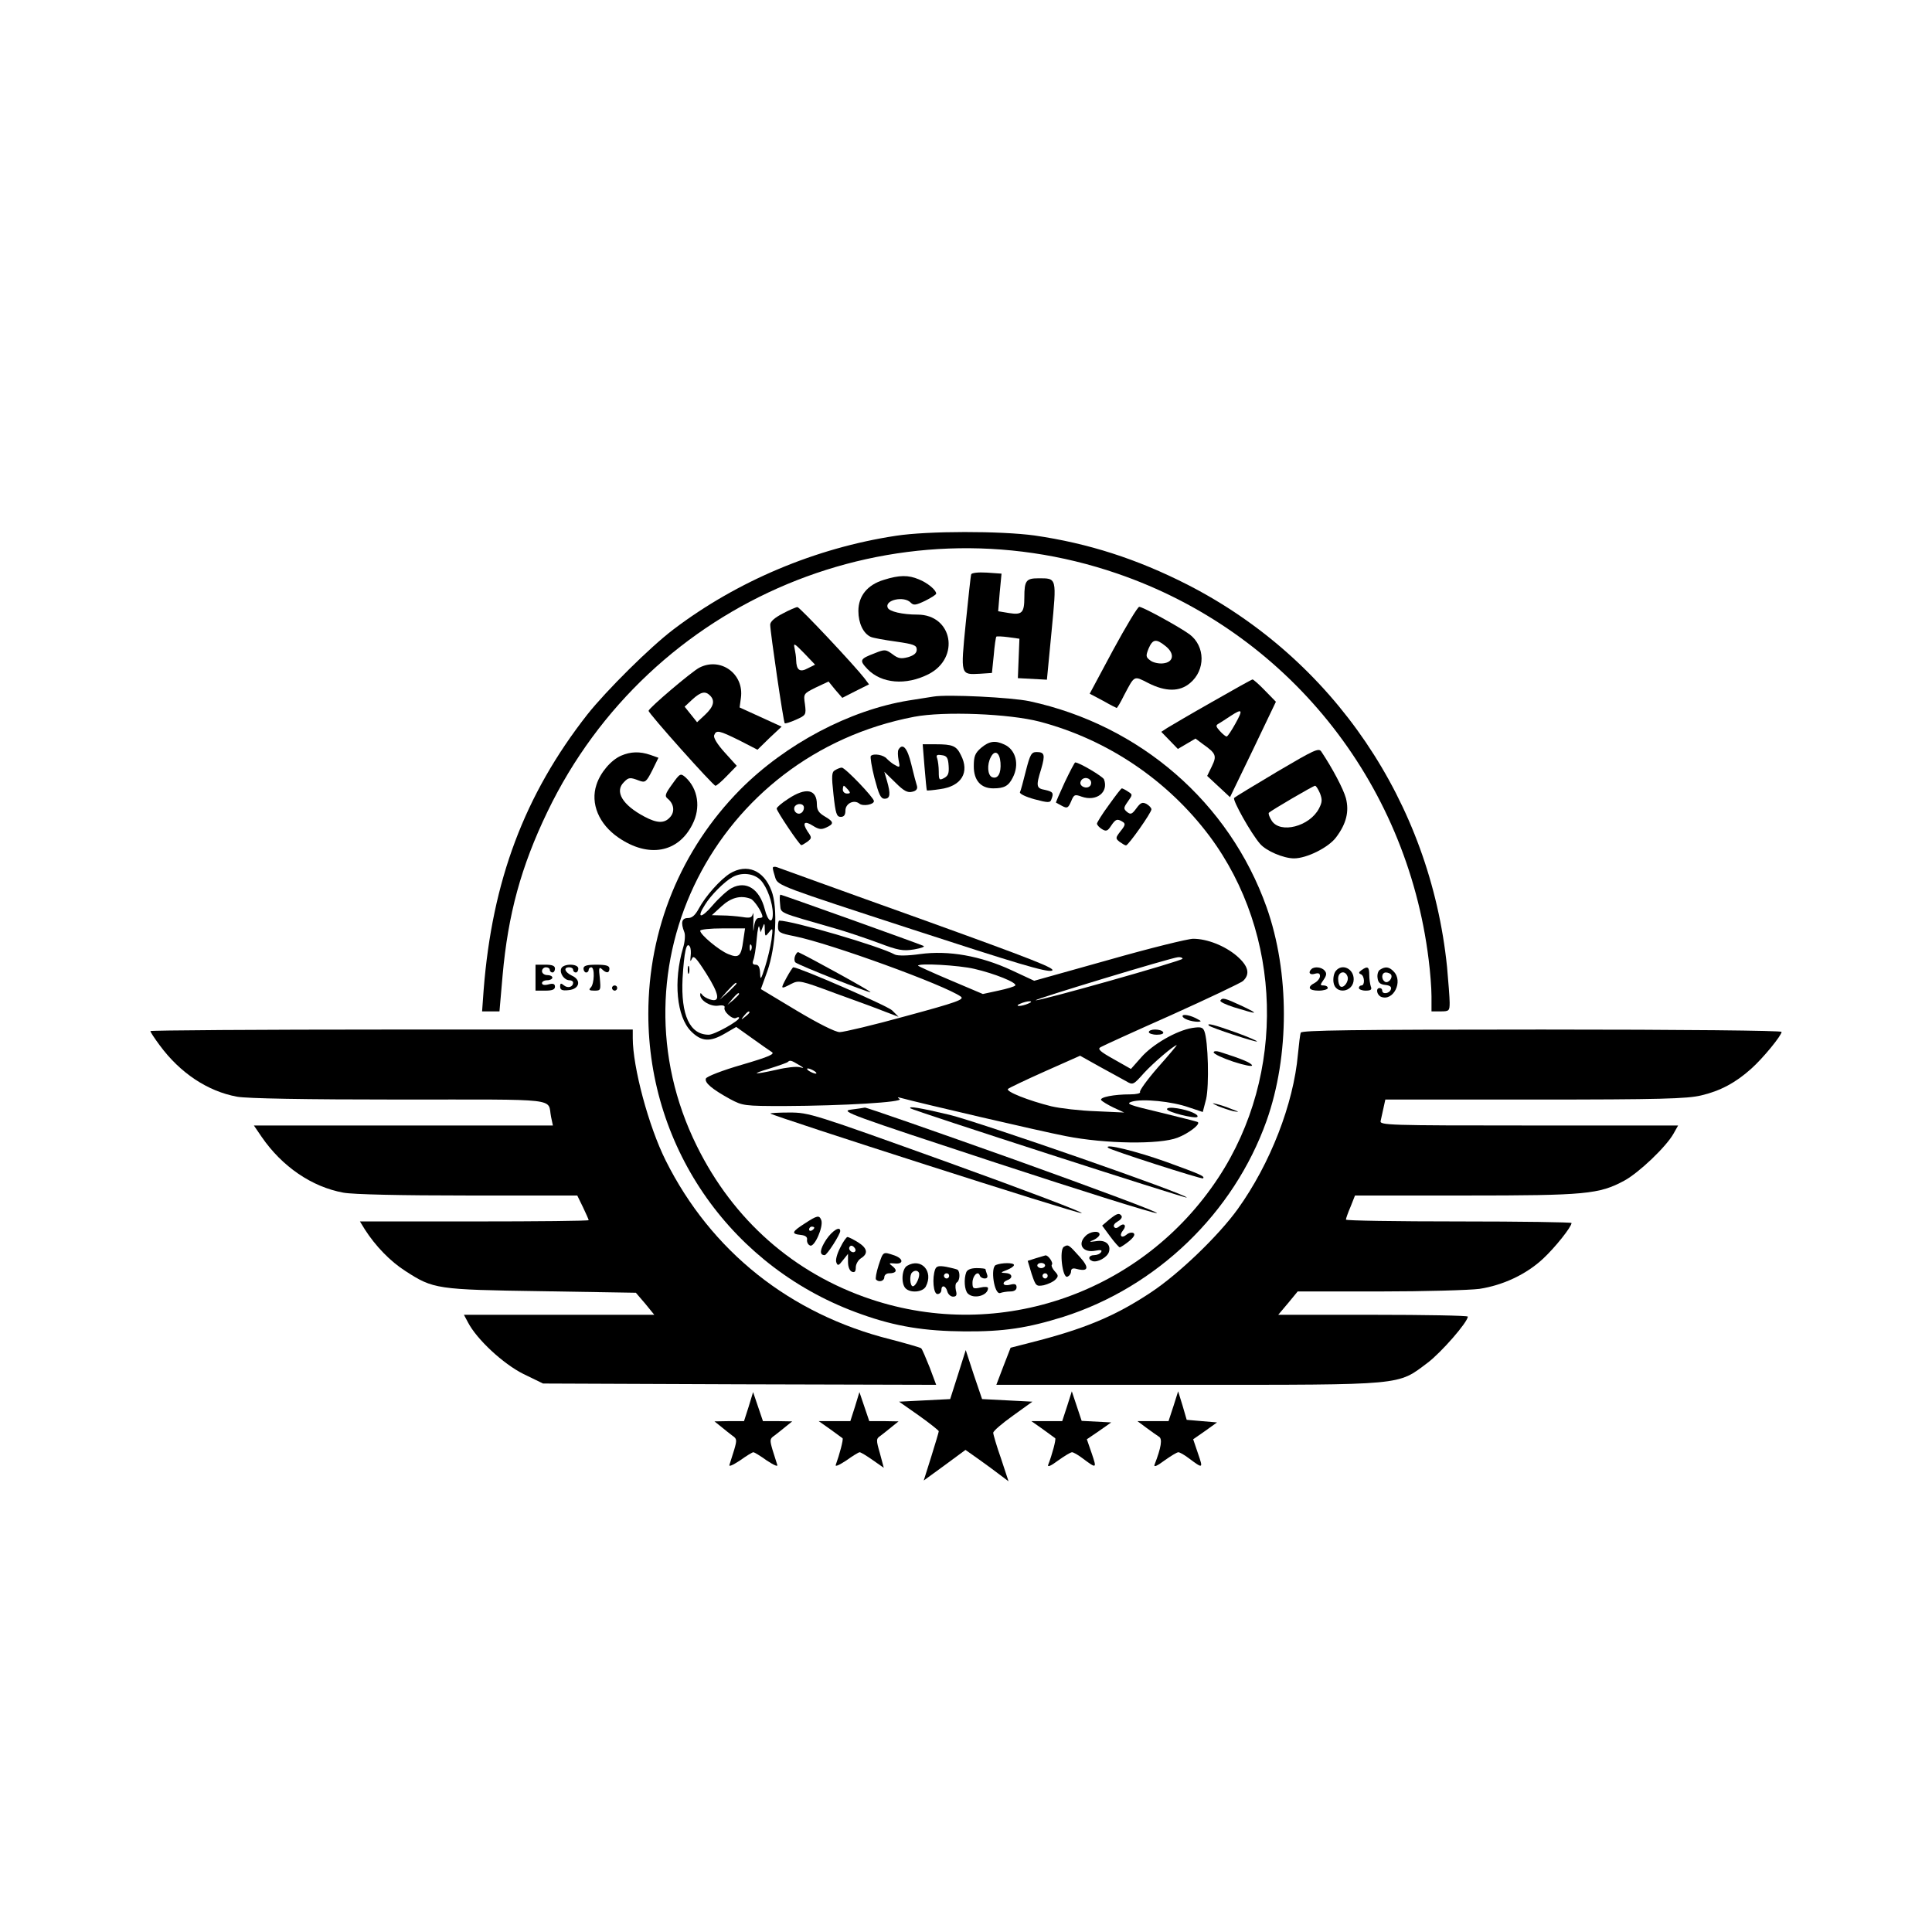
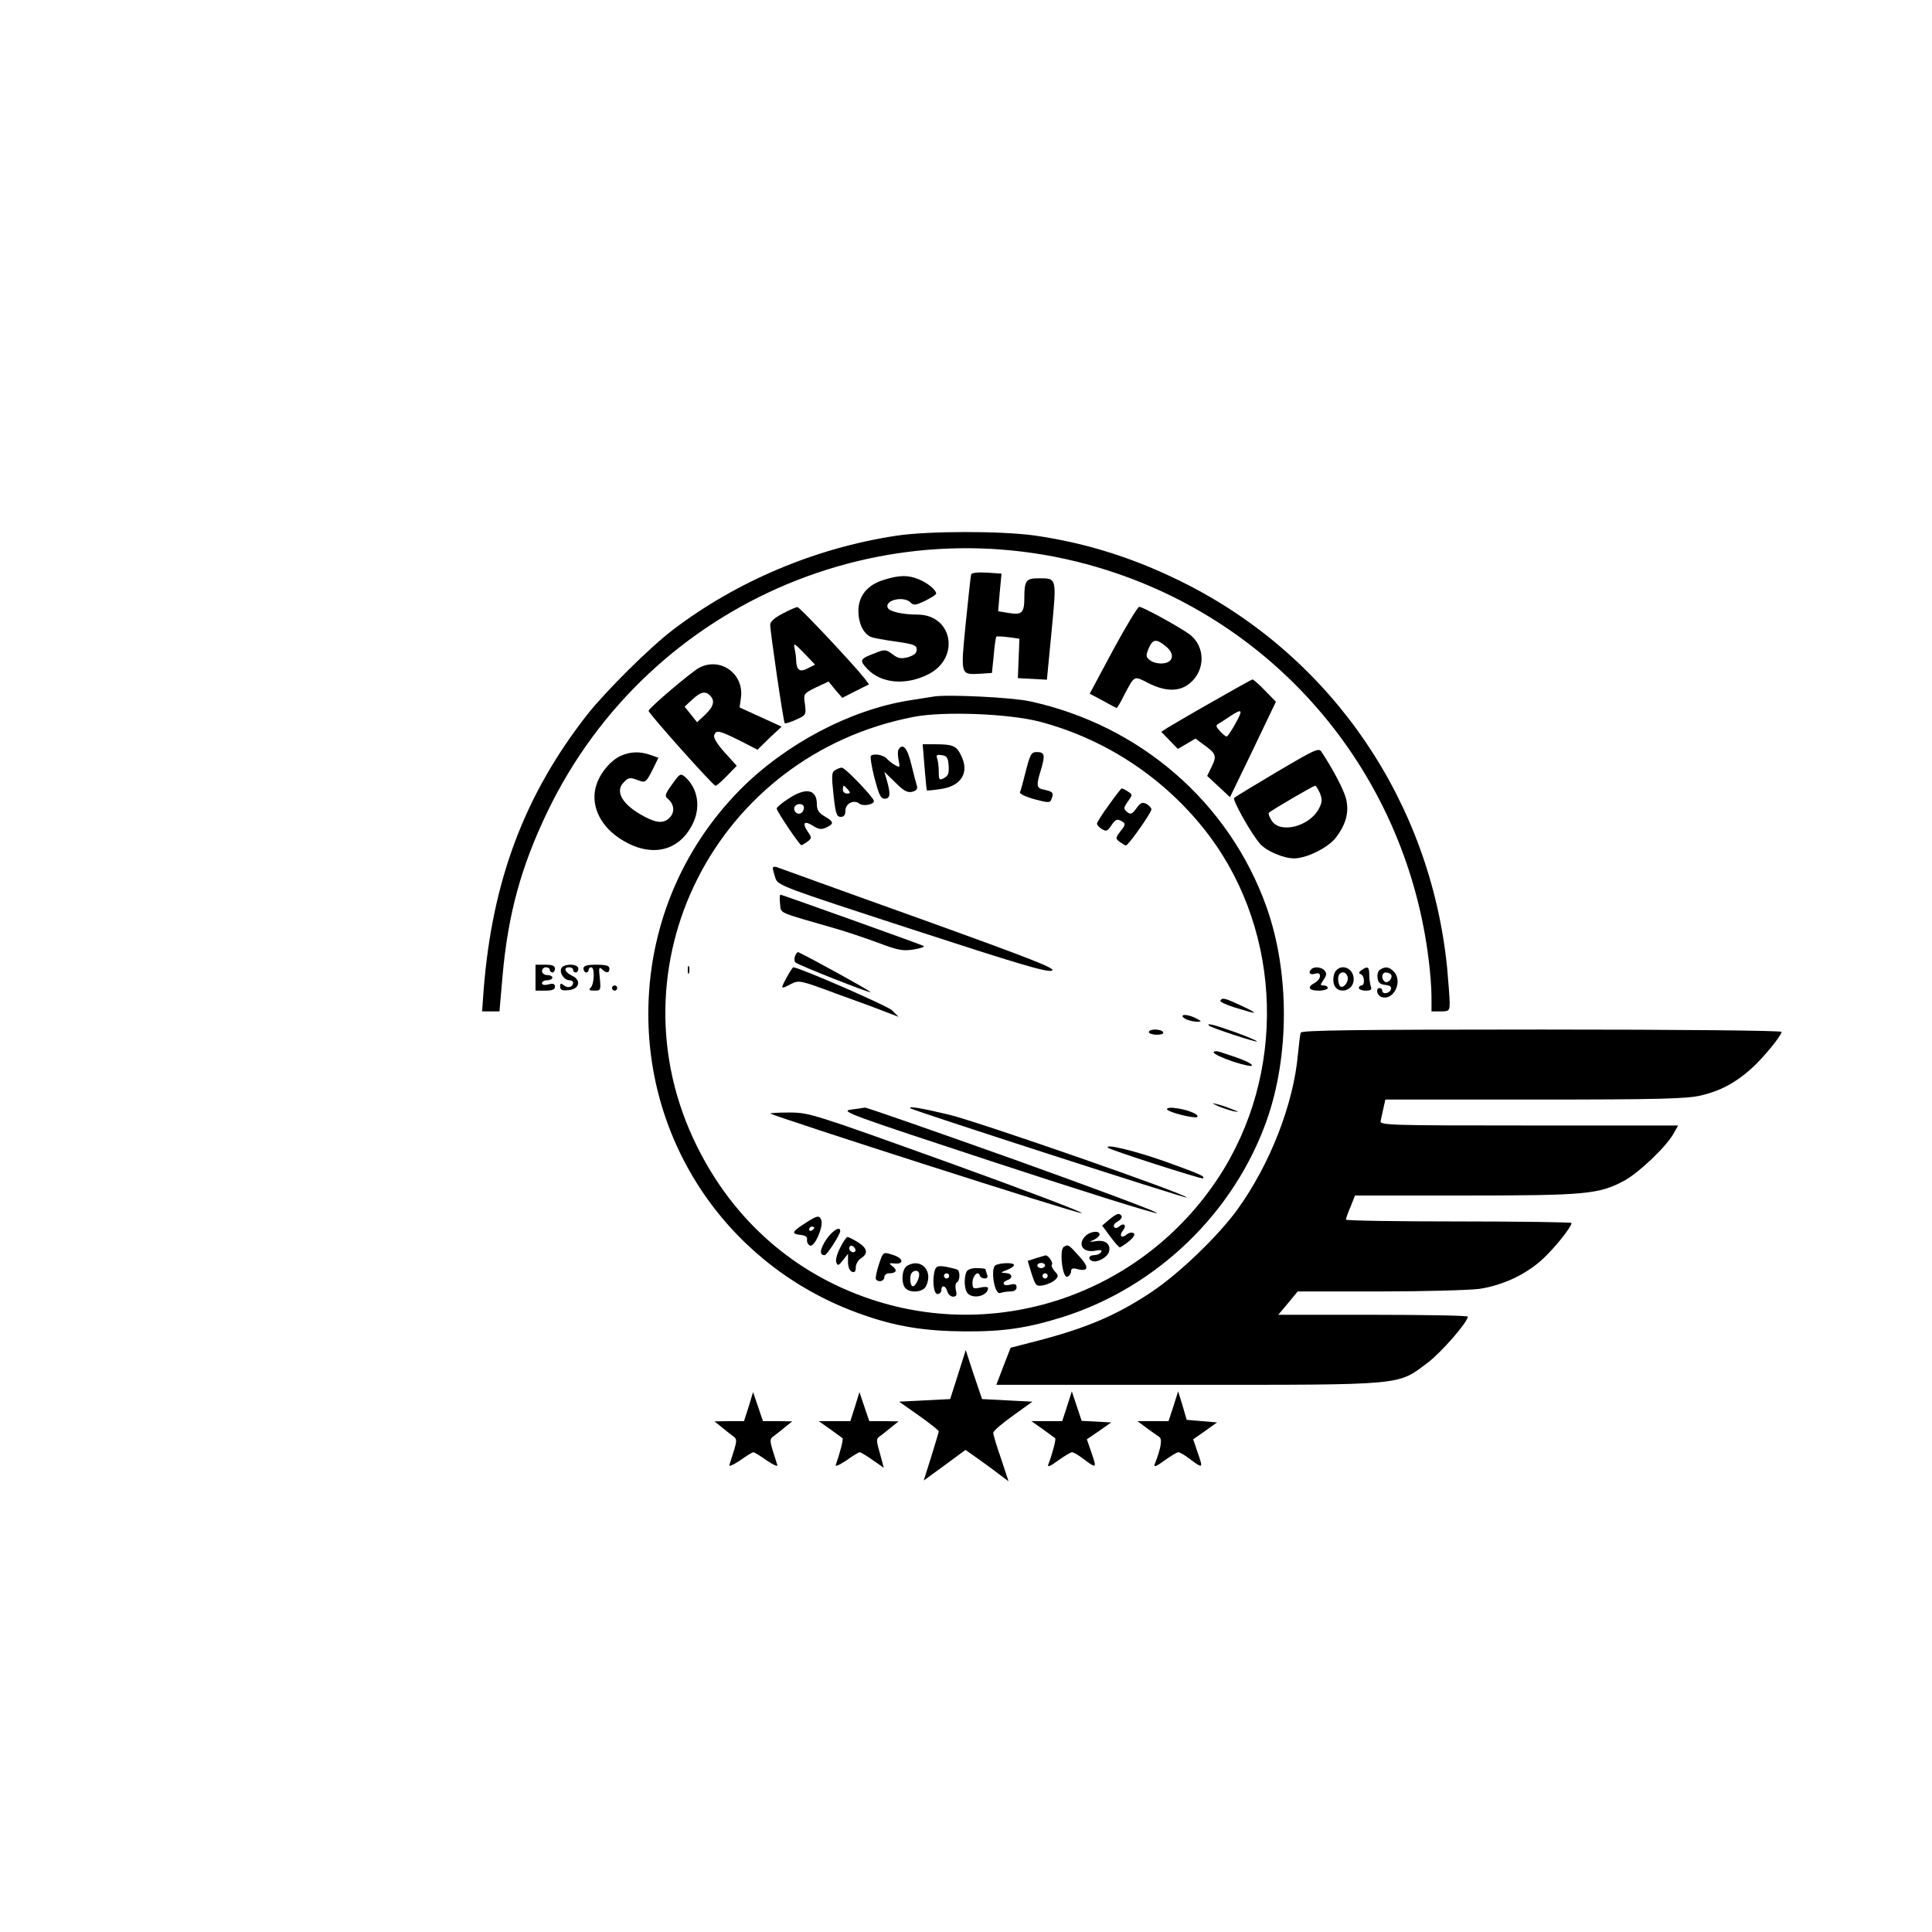
<svg xmlns="http://www.w3.org/2000/svg" version="1.0" width="745pt" height="745pt" viewBox="0 0 745 745" preserveAspectRatio="xMidYMid meet">
  <g transform="translate(0,745) scale(0.1,-0.1)" fill="#000000" stroke="none">
    <path d="M3455 5384 c-310 -47 -613 -175 -858 -361 -90 -68 -259 -236 -332 -328 -243 -310 -367 -642 -400 -1062 l-6 -83 33 0 34 0 12 138 c21 236 71 420 173 632 395 820 1338 1214 2198 918 652 -224 1115 -798 1200 -1488 6 -46 11 -110 11 -142 l0 -58 35 0 c33 0 35 2 35 34 0 19 -5 80 -10 137 -65 635 -438 1186 -1000 1474 -196 100 -384 160 -590 190 -131 18 -412 18 -535 -1z" />
    <path d="M3745 5235 c-2 -5 -11 -90 -21 -188 -20 -203 -21 -199 56 -195 l45 3 7 68 c3 38 8 70 10 72 2 2 23 1 46 -2 l43 -6 -3 -76 -3 -76 56 -3 56 -3 18 187 c20 209 21 204 -51 204 -47 0 -54 -9 -54 -73 0 -60 -9 -69 -59 -61 l-42 7 6 72 7 73 -57 4 c-33 2 -59 -1 -60 -7z" />
    <path d="M3408 5214 c-63 -19 -98 -62 -98 -120 0 -47 19 -87 48 -100 9 -4 53 -12 97 -18 69 -10 80 -14 80 -31 0 -13 -10 -22 -33 -29 -27 -7 -38 -6 -60 11 -26 19 -30 20 -69 4 -58 -22 -60 -27 -28 -61 54 -56 148 -64 235 -20 124 63 93 230 -42 230 -58 0 -110 12 -115 27 -12 30 64 46 89 19 11 -11 19 -10 55 7 24 12 43 24 43 28 0 14 -34 42 -67 55 -40 17 -75 17 -135 -2z" />
    <path d="M3018 5084 c-31 -16 -48 -31 -48 -43 0 -27 51 -375 56 -380 2 -2 22 4 44 14 38 17 39 19 34 59 -6 41 -6 41 42 65 l49 23 26 -32 27 -31 51 26 52 26 -18 24 c-38 49 -248 273 -258 274 -5 0 -31 -11 -57 -25z m97 -211 c-31 -17 -44 -7 -45 32 0 11 -3 31 -6 45 -5 22 -1 20 37 -19 l42 -44 -28 -14z" />
    <path d="M4292 4943 l-90 -168 51 -27 c28 -16 52 -28 53 -28 2 0 15 21 28 48 42 79 37 77 94 48 67 -34 121 -34 161 0 60 50 59 142 -2 188 -40 29 -180 106 -194 106 -6 0 -51 -75 -101 -167z m202 16 c37 -29 32 -63 -9 -67 -16 -2 -39 3 -49 11 -18 13 -18 18 -7 46 16 37 29 39 65 10z" />
    <path d="M2696 4875 c-30 -16 -194 -155 -195 -166 -1 -9 249 -289 258 -289 4 0 24 17 44 38 l38 39 -47 52 c-28 31 -44 57 -40 66 8 21 18 19 97 -20 l70 -36 46 45 47 44 -81 37 -81 37 5 37 c13 93 -79 159 -161 116z m42 -107 c20 -20 14 -43 -19 -74 l-31 -29 -24 30 -24 30 30 28 c33 30 50 33 68 15z" />
    <path d="M4675 4744 c-83 -47 -161 -93 -174 -101 l-23 -15 32 -33 32 -33 34 20 34 20 28 -21 c51 -36 55 -45 35 -86 l-18 -37 44 -41 44 -41 89 184 88 184 -42 43 c-23 24 -45 43 -48 43 -3 0 -73 -39 -155 -86z m89 -84 c-15 -27 -30 -50 -34 -50 -4 0 -15 9 -26 21 -16 18 -17 22 -4 29 8 5 29 18 45 29 46 30 49 25 19 -29z" />
    <path d="M3600 4764 c-14 -2 -56 -9 -95 -15 -229 -37 -476 -168 -651 -344 -228 -231 -354 -538 -354 -865 0 -523 327 -984 822 -1158 131 -47 244 -65 398 -66 152 -1 242 13 380 56 361 115 657 400 784 756 89 251 89 573 0 824 -144 404 -488 702 -914 794 -71 15 -317 27 -370 18z m410 -97 c261 -69 493 -226 654 -441 282 -378 296 -918 35 -1316 -292 -445 -842 -637 -1341 -470 -296 99 -530 305 -671 591 -342 691 71 1508 838 1655 115 22 367 12 485 -19z" />
-     <path d="M3783 4566 c-23 -20 -28 -32 -28 -71 0 -54 27 -85 75 -85 42 0 59 9 75 41 27 51 12 108 -32 128 -36 17 -59 13 -90 -13z m75 -57 c3 -41 -10 -64 -32 -56 -18 7 -21 49 -5 78 15 29 34 18 37 -22z" />
    <path d="M3565 4493 c4 -49 8 -89 9 -91 2 -1 25 1 51 5 83 11 115 65 80 132 -17 35 -32 41 -97 41 l-50 0 7 -87z m93 5 c2 -29 -1 -39 -17 -48 -19 -10 -21 -8 -21 24 0 19 -3 42 -6 51 -5 13 -2 16 17 13 20 -2 25 -10 27 -40z" />
    <path d="M3465 4560 c-4 -6 -3 -24 0 -41 6 -28 5 -30 -12 -20 -11 5 -25 17 -33 25 -12 15 -51 22 -62 11 -3 -3 3 -42 14 -85 17 -64 24 -80 39 -80 22 0 24 18 9 70 l-10 34 43 -42 c32 -32 47 -40 65 -35 15 3 21 11 18 22 -3 9 -13 46 -22 84 -15 63 -33 83 -49 57z" />
    <path d="M3956 4478 c-10 -40 -20 -78 -23 -83 -2 -6 23 -18 56 -27 52 -14 61 -14 65 -1 10 25 7 30 -24 37 -34 6 -36 14 -15 81 16 55 13 65 -18 65 -20 0 -25 -10 -41 -72z" />
-     <path d="M4106 4434 c-20 -43 -35 -78 -34 -79 2 -1 13 -7 24 -13 19 -10 23 -8 34 17 11 27 14 29 41 19 57 -20 105 17 86 67 -5 11 -95 65 -111 65 -2 0 -20 -34 -40 -76z m100 5 c3 -6 2 -15 -3 -20 -14 -14 -43 0 -36 17 6 17 29 19 39 3z" />
    <path d="M3220 4480 c-13 -7 -14 -21 -6 -94 8 -73 12 -86 28 -86 12 0 18 7 18 24 0 28 33 44 54 27 13 -11 56 -4 56 10 0 13 -111 129 -124 129 -6 0 -18 -5 -26 -10z m50 -75 c10 -12 10 -15 -4 -15 -9 0 -16 7 -16 15 0 8 2 15 4 15 2 0 9 -7 16 -15z" />
    <path d="M4276 4346 c-26 -35 -46 -68 -46 -72 0 -5 9 -15 19 -21 16 -10 22 -8 35 12 18 27 24 29 45 16 12 -7 10 -14 -8 -36 -20 -26 -20 -28 -4 -41 10 -7 21 -14 25 -14 9 0 98 126 98 139 0 6 -9 15 -19 21 -16 8 -23 5 -39 -17 -17 -23 -22 -25 -36 -14 -14 12 -14 16 3 40 19 27 19 27 0 39 -10 7 -21 12 -23 12 -3 0 -25 -29 -50 -64z" />
    <path d="M3040 4370 c-25 -16 -45 -33 -45 -38 0 -10 88 -141 95 -141 3 0 13 6 23 13 18 14 18 16 1 40 -22 34 -12 43 22 21 21 -13 31 -15 50 -6 31 14 30 22 -6 43 -22 13 -30 24 -30 46 0 59 -42 67 -110 22z m60 -34 c0 -20 -19 -31 -32 -18 -6 6 -7 15 -4 21 10 16 36 13 36 -3z" />
    <path d="M2980 4103 c0 -6 5 -23 10 -39 10 -29 25 -34 525 -197 405 -132 521 -167 541 -160 20 7 -69 42 -510 201 -294 105 -541 195 -550 198 -9 3 -16 2 -16 -3z" />
-     <path d="M2815 4082 c-38 -24 -94 -87 -120 -135 -14 -26 -26 -37 -42 -37 -24 0 -29 -17 -14 -55 4 -10 2 -38 -5 -60 -38 -128 -25 -266 31 -322 40 -40 73 -42 131 -8 l43 25 59 -42 c33 -24 68 -48 77 -54 15 -8 -6 -18 -115 -50 -73 -21 -135 -45 -138 -53 -6 -16 24 -41 93 -79 49 -26 54 -27 210 -27 229 1 461 15 444 27 -10 7 -9 8 6 4 73 -20 541 -129 635 -147 152 -30 362 -33 431 -6 42 16 89 52 78 60 -2 2 -67 18 -144 37 -123 29 -136 34 -110 42 41 12 154 1 219 -22 l54 -18 13 50 c12 52 8 225 -7 262 -6 15 -14 17 -47 12 -60 -10 -153 -63 -197 -114 l-39 -44 -67 38 c-52 29 -63 39 -50 46 8 5 131 61 273 124 142 64 266 123 276 131 29 27 21 58 -24 97 -46 39 -114 66 -168 66 -20 0 -166 -36 -324 -81 l-289 -81 -88 41 c-119 55 -242 77 -352 62 -49 -7 -86 -7 -97 -2 -60 33 -396 131 -446 131 -3 0 -5 -11 -5 -24 0 -21 7 -25 63 -36 139 -28 581 -189 642 -233 15 -11 -15 -22 -211 -75 -126 -35 -241 -62 -256 -62 -17 0 -84 34 -166 83 l-138 83 25 69 c33 94 41 246 16 310 -30 80 -95 106 -160 67z m119 -27 c24 -26 46 -86 46 -129 0 -41 -19 -30 -31 18 -20 78 -71 111 -127 82 -17 -9 -50 -39 -74 -67 -45 -53 -64 -51 -29 3 22 36 75 89 106 106 36 20 84 14 109 -13z m-39 -71 c14 -6 45 -53 45 -69 0 -3 -6 -5 -14 -5 -10 0 -16 -13 -19 -37 -2 -21 -3 -13 -2 17 1 30 0 47 -2 36 -4 -15 -11 -17 -41 -12 -21 3 -55 6 -77 6 l-40 1 37 34 c37 34 74 44 113 29z m46 -109 c6 17 8 16 8 -9 1 -29 2 -29 17 -10 14 18 15 16 9 -30 -4 -27 -15 -74 -25 -105 -16 -50 -18 -52 -19 -23 -1 22 -6 32 -17 32 -11 0 -14 5 -9 18 4 9 10 46 13 82 3 36 8 56 10 45 l5 -20 8 20z m-75 -52 c-8 -61 -17 -69 -58 -52 -35 14 -108 75 -108 90 0 5 39 9 86 9 l87 0 -7 -47z m-203 -61 c-2 -20 -1 -22 5 -9 6 15 16 5 56 -58 50 -79 55 -112 14 -99 -13 4 -26 12 -30 18 -6 8 -8 8 -8 0 0 -22 39 -46 69 -42 19 3 27 0 25 -7 -6 -15 32 -49 45 -40 6 3 11 4 11 0 0 -12 -95 -65 -117 -65 -73 0 -108 75 -101 217 6 102 15 144 28 123 4 -6 5 -23 3 -38z m234 26 c-3 -8 -6 -5 -6 6 -1 11 2 17 5 13 3 -3 4 -12 1 -19z m1663 -35 c0 -8 -560 -166 -566 -160 -5 4 525 165 549 166 9 1 17 -2 17 -6z m-803 -39 c78 -18 165 -53 158 -64 -2 -4 -32 -13 -65 -20 l-60 -13 -125 53 c-69 29 -125 55 -125 56 0 11 158 2 217 -12z m-917 -57 c0 -2 -15 -16 -32 -33 l-33 -29 29 33 c28 30 36 37 36 29z m10 -40 c0 -2 -10 -12 -22 -23 l-23 -19 19 23 c18 21 26 27 26 19z m1115 -37 c-11 -5 -27 -9 -35 -9 -9 0 -8 4 5 9 11 5 27 9 35 9 9 0 8 -4 -5 -9z m-1075 -34 c0 -2 -8 -10 -17 -17 -16 -13 -17 -12 -4 4 13 16 21 21 21 13z m1575 -212 c-41 -47 -72 -90 -69 -95 3 -5 -14 -9 -38 -9 -63 0 -118 -11 -112 -22 4 -5 25 -18 48 -29 l41 -19 -110 5 c-60 2 -137 11 -171 19 -88 22 -177 57 -167 67 4 4 69 35 143 68 l135 60 75 -42 c41 -22 87 -48 102 -56 27 -16 28 -15 70 32 35 38 114 106 126 107 1 0 -31 -39 -73 -86z m-1385 10 c22 -13 22 -14 3 -9 -12 3 -51 -1 -88 -10 -90 -20 -104 -18 -26 5 35 11 66 22 69 25 8 8 14 6 42 -11z m60 -24 c8 -5 11 -10 5 -10 -5 0 -17 5 -25 10 -8 5 -10 10 -5 10 6 0 17 -5 25 -10z" />
    <path d="M2652 3710 c0 -14 2 -19 5 -12 2 6 2 18 0 25 -3 6 -5 1 -5 -13z" />
    <path d="M3008 3965 c5 -39 -17 -29 215 -96 39 -11 113 -36 162 -54 79 -30 97 -33 140 -26 29 5 44 11 35 14 -28 12 -545 197 -550 197 -4 0 -4 -16 -2 -35z" />
    <path d="M3066 3764 c-4 -10 -3 -21 1 -25 12 -11 286 -119 290 -115 3 3 -231 132 -278 154 -4 2 -9 -5 -13 -14z" />
    <path d="M3033 3680 c-24 -45 -24 -46 18 -24 30 15 35 14 172 -37 78 -28 165 -60 192 -71 l50 -19 -25 25 c-19 18 -359 166 -381 166 -2 0 -14 -18 -26 -40z" />
    <path d="M4706 3592 c-3 -5 21 -16 52 -26 94 -29 100 -28 33 4 -69 32 -77 34 -85 22z" />
    <path d="M4560 3532 c0 -10 33 -22 60 -22 13 1 13 2 0 9 -27 16 -60 22 -60 13z" />
    <path d="M4662 3495 c8 -8 181 -65 185 -61 2 2 -35 18 -82 35 -81 29 -115 38 -103 26z" />
    <path d="M4430 3470 c0 -5 14 -10 31 -10 17 0 28 4 24 10 -3 6 -17 10 -31 10 -13 0 -24 -4 -24 -10z" />
    <path d="M4680 3392 c0 -6 34 -22 76 -36 43 -14 74 -20 72 -14 -4 10 -40 25 -125 52 -13 4 -23 3 -23 -2z" />
    <path d="M4696 3185 c17 -7 44 -16 60 -20 25 -4 24 -3 -6 8 -19 8 -46 17 -60 20 -19 5 -17 3 6 -8z" />
    <path d="M3280 3171 c-41 -6 1 -21 558 -204 332 -109 612 -197 623 -195 11 2 -236 94 -548 206 -312 111 -572 202 -578 201 -5 -1 -30 -5 -55 -8z" />
    <path d="M3511 3176 c9 -8 1061 -348 1065 -344 9 10 -799 291 -914 319 -113 27 -162 35 -151 25z" />
    <path d="M4500 3173 c0 -11 108 -38 117 -30 8 9 -32 26 -76 33 -24 4 -41 3 -41 -3z" />
    <path d="M2971 3156 c13 -11 1184 -387 1200 -384 10 2 -222 90 -516 196 -520 187 -535 192 -611 192 -42 0 -75 -2 -73 -4z" />
    <path d="M4273 3024 c9 -9 361 -122 366 -118 8 8 -8 15 -140 63 -117 42 -244 73 -226 55z" />
    <path d="M4277 2747 l-27 -23 31 -42 c17 -23 34 -42 37 -42 4 1 20 11 36 24 19 16 24 26 17 31 -7 4 -19 1 -27 -6 -19 -16 -30 -4 -14 16 16 19 5 32 -14 16 -9 -8 -16 -8 -20 -2 -4 6 3 15 14 21 11 6 18 15 15 21 -9 13 -17 11 -48 -14z" />
    <path d="M3103 2732 c-50 -32 -53 -40 -15 -44 18 -2 26 -8 24 -19 -1 -9 4 -19 12 -22 17 -7 52 73 43 98 -8 20 -15 19 -64 -13z m37 -16 c0 -3 -4 -8 -10 -11 -5 -3 -10 -1 -10 4 0 6 5 11 10 11 6 0 10 -2 10 -4z" />
    <path d="M3186 2670 c-25 -38 -27 -60 -6 -60 9 0 60 80 60 93 0 21 -31 1 -54 -33z" />
    <path d="M4186 2684 c-33 -32 -10 -66 37 -57 21 4 28 3 23 -5 -4 -7 -16 -12 -27 -12 -21 0 -26 -16 -6 -23 19 -6 56 14 63 35 9 29 -13 48 -49 42 -28 -4 -29 -3 -9 5 12 6 22 15 22 21 0 16 -37 12 -54 -6z" />
    <path d="M3240 2639 c-12 -23 -19 -48 -15 -57 5 -14 9 -13 25 8 l20 25 0 -31 c0 -19 6 -34 15 -38 11 -4 15 1 15 17 0 12 9 28 20 35 29 18 25 39 -12 62 -18 11 -36 20 -40 20 -4 0 -17 -18 -28 -41z m57 -15 c-9 -9 -28 6 -21 18 4 6 10 6 17 -1 6 -6 8 -13 4 -17z" />
    <path d="M4102 2642 c-18 -12 -5 -123 14 -115 8 3 14 12 14 20 0 11 7 14 21 10 46 -12 51 4 12 47 -43 48 -44 48 -61 38z" />
    <path d="M3388 2571 c-9 -28 -13 -52 -10 -55 11 -12 32 -6 32 9 0 8 8 15 18 15 28 0 34 11 14 27 -16 12 -15 13 7 11 36 -4 36 18 0 31 -45 15 -43 16 -61 -38z" />
    <path d="M3994 2598 l-31 -10 15 -50 c16 -48 18 -49 47 -44 16 4 36 13 44 21 13 13 13 17 -2 33 -9 10 -14 22 -11 25 7 7 -14 38 -25 36 -3 -1 -20 -6 -37 -11z m36 -28 c0 -5 -7 -10 -15 -10 -8 0 -15 5 -15 10 0 6 7 10 15 10 8 0 15 -4 15 -10z m10 -40 c0 -5 -4 -10 -10 -10 -5 0 -10 5 -10 10 0 6 5 10 10 10 6 0 10 -4 10 -10z" />
    <path d="M3498 2569 c-21 -12 -24 -69 -6 -87 19 -19 66 -15 78 7 31 59 -18 112 -72 80z m45 -26 c7 -12 -11 -53 -23 -53 -11 0 -14 43 -3 53 9 9 21 9 26 0z" />
    <path d="M3840 2572 c-22 -10 -6 -116 17 -108 8 3 26 6 39 6 15 0 24 6 24 16 0 12 -6 15 -25 10 -27 -7 -35 8 -10 18 23 8 18 26 -7 27 -21 1 -21 2 5 12 15 6 27 14 27 19 0 10 -49 9 -70 0z" />
    <path d="M3606 2555 c-12 -33 -7 -95 9 -95 8 0 15 7 15 15 0 22 17 18 23 -5 3 -11 13 -20 22 -20 13 0 16 6 11 24 -3 14 -2 28 4 31 12 7 13 42 2 49 -4 2 -23 7 -43 11 -29 5 -38 3 -43 -10z m54 -25 c0 -5 -4 -10 -10 -10 -5 0 -10 5 -10 10 0 6 5 10 10 10 6 0 10 -4 10 -10z" />
    <path d="M3726 2544 c-10 -26 -7 -69 6 -82 23 -23 78 -8 78 21 0 5 -13 6 -30 2 -27 -6 -30 -4 -30 19 0 26 21 48 28 28 2 -7 11 -12 19 -12 10 0 13 6 9 16 -3 9 -6 18 -6 20 0 2 -15 4 -34 4 -22 0 -36 -6 -40 -16z" />
    <path d="M4926 4475 c-87 -52 -162 -97 -167 -102 -7 -8 65 -137 100 -177 23 -27 90 -56 131 -56 49 0 133 42 162 81 40 53 51 100 38 151 -10 36 -51 114 -95 180 -10 15 -28 6 -169 -77z m164 -84 c9 -24 9 -34 -4 -59 -36 -69 -149 -98 -182 -47 -9 14 -14 28 -11 31 9 9 171 104 178 104 4 0 12 -13 19 -29z" />
    <path d="M2395 4536 c-39 -17 -80 -65 -95 -112 -24 -72 9 -152 85 -204 115 -79 230 -59 285 51 33 64 22 137 -27 182 -19 16 -21 15 -51 -27 -27 -37 -30 -46 -17 -56 24 -20 28 -50 9 -71 -22 -25 -50 -24 -99 2 -85 45 -116 97 -79 133 18 19 24 19 58 6 24 -9 28 -6 51 39 l24 49 -31 11 c-41 14 -76 13 -113 -3z" />
    <path d="M2065 3680 l0 -50 37 0 c27 0 38 4 38 15 0 11 -7 14 -25 9 -15 -4 -25 -2 -25 5 0 6 9 11 20 11 11 0 20 5 20 10 0 6 -9 10 -20 10 -11 0 -20 7 -20 15 0 8 7 15 15 15 8 0 15 -4 15 -10 0 -5 5 -10 10 -10 6 0 10 7 10 15 0 11 -11 15 -37 15 l-38 0 0 -50z" />
    <path d="M2164 3715 c-7 -18 12 -45 32 -45 8 0 14 -4 14 -9 0 -17 -20 -23 -35 -11 -12 10 -15 9 -15 -4 0 -13 7 -17 33 -14 42 4 50 39 12 56 -27 13 -34 32 -10 32 8 0 15 -4 15 -10 0 -5 5 -10 10 -10 6 0 10 7 10 15 0 20 -59 20 -66 0z" />
    <path d="M2250 3715 c0 -8 5 -15 10 -15 6 0 10 5 10 10 0 6 5 10 10 10 14 0 12 -64 -2 -78 -9 -9 -6 -12 14 -12 25 0 25 2 21 48 -5 39 -3 45 8 35 17 -17 29 -16 29 2 0 11 -12 15 -50 15 -38 0 -50 -4 -50 -15z" />
    <path d="M5057 3713 c-14 -13 -6 -24 13 -18 14 4 20 2 20 -9 0 -8 -9 -20 -20 -26 -31 -16 -24 -30 15 -30 19 0 35 5 35 10 0 6 -7 10 -16 10 -14 0 -14 2 0 22 11 16 13 25 4 35 -11 14 -40 17 -51 6z" />
    <path d="M5151 3706 c-7 -8 -11 -27 -9 -43 6 -50 78 -40 78 11 0 41 -45 62 -69 32z m45 -21 c7 -18 -14 -47 -27 -39 -5 3 -9 16 -9 30 0 27 27 34 36 9z" />
    <path d="M5250 3709 c-11 -8 -12 -12 -2 -16 14 -6 16 -43 2 -43 -5 0 -10 -4 -10 -10 0 -5 12 -10 26 -10 20 0 25 4 20 16 -3 9 -6 29 -6 45 0 31 -6 35 -30 18z" />
    <path d="M5322 3711 c-8 -4 -12 -19 -10 -32 2 -18 10 -25 30 -27 19 -2 25 -8 21 -18 -6 -16 -33 -19 -33 -4 0 6 -4 10 -10 10 -16 0 -11 -27 6 -34 47 -18 86 60 48 98 -17 18 -32 20 -52 7z m42 -19 c8 -13 -11 -35 -23 -28 -16 10 -14 36 3 36 8 0 17 -4 20 -8z" />
    <path d="M2360 3640 c0 -5 5 -10 10 -10 6 0 10 5 10 10 0 6 -4 10 -10 10 -5 0 -10 -4 -10 -10z" />
-     <path d="M580 3474 c0 -4 16 -28 36 -55 78 -106 184 -177 298 -198 39 -7 259 -11 627 -11 632 0 569 7 584 -67 l7 -33 -577 0 -576 0 30 -44 c79 -115 194 -193 315 -215 37 -7 222 -11 481 -11 l421 0 22 -45 c12 -25 22 -48 22 -50 0 -3 -198 -5 -441 -5 l-441 0 19 -31 c41 -64 98 -123 156 -160 108 -70 120 -72 526 -78 l363 -6 36 -42 35 -43 -367 0 -367 0 16 -30 c34 -65 135 -159 213 -198 l76 -37 758 -3 758 -2 -25 67 c-15 37 -29 71 -33 74 -4 3 -56 18 -117 34 -388 97 -693 340 -868 690 -66 132 -127 360 -127 472 l0 33 -930 0 c-511 0 -930 -3 -930 -6z" />
    <path d="M5016 3468 c-3 -7 -7 -44 -11 -83 -17 -192 -107 -423 -232 -597 -74 -103 -227 -250 -334 -321 -140 -93 -258 -142 -468 -195 l-74 -19 -28 -72 -27 -71 738 0 c841 0 808 -3 925 85 52 39 155 157 155 178 0 4 -164 7 -365 7 l-366 0 38 45 37 45 316 0 c173 0 347 5 385 10 91 14 181 56 246 117 46 43 109 122 109 137 0 3 -196 6 -435 6 -239 0 -435 3 -435 7 0 4 8 27 18 50 l17 43 425 0 c465 0 516 5 613 57 57 31 161 130 190 181 l18 32 -576 0 c-544 0 -576 1 -571 18 2 9 7 32 11 50 l7 32 576 0 c482 0 588 3 642 16 73 17 133 49 193 103 45 40 117 128 117 142 0 5 -376 9 -925 9 -732 0 -926 -3 -929 -12z" />
    <path d="M3694 2149 l-30 -94 -98 -5 -99 -5 77 -54 c42 -30 76 -57 76 -60 0 -3 -13 -47 -29 -98 l-29 -92 81 59 80 59 51 -36 c28 -20 65 -47 83 -61 l32 -24 -29 88 c-17 48 -30 93 -30 99 0 7 34 36 76 66 l75 54 -97 5 -97 5 -32 94 -31 95 -30 -95z" />
    <path d="M2887 2026 l-18 -56 -57 0 -57 -1 25 -20 c14 -12 34 -27 44 -35 18 -12 18 -17 7 -55 -7 -22 -15 -48 -18 -57 -4 -9 11 -3 40 16 25 18 48 32 52 32 4 0 27 -14 52 -32 29 -19 44 -25 40 -16 -3 9 -11 35 -18 57 -11 38 -11 43 7 55 10 8 30 23 44 35 l25 20 -57 1 -56 0 -19 56 -19 56 -17 -56z" />
    <path d="M3297 2026 l-18 -56 -61 0 -61 0 44 -31 c24 -18 46 -33 48 -35 4 -4 -12 -64 -26 -102 -4 -9 11 -3 40 16 25 18 48 32 52 32 4 0 26 -13 50 -30 l43 -30 -15 56 c-15 52 -15 56 3 68 10 8 30 23 44 35 l25 20 -57 1 -56 0 -19 56 -19 56 -17 -56z" />
    <path d="M4115 2028 l-19 -58 -59 0 -60 0 44 -31 c24 -18 46 -33 48 -35 4 -4 -12 -64 -27 -102 -4 -11 10 -5 38 16 24 17 48 32 54 32 5 0 23 -10 40 -23 55 -41 56 -41 36 18 l-19 55 47 32 47 33 -57 3 -57 3 -19 57 -19 57 -18 -57z" />
    <path d="M4525 2028 l-19 -58 -60 0 -60 0 35 -26 c19 -14 40 -29 48 -34 14 -8 9 -41 -17 -108 -4 -11 10 -5 38 16 24 17 48 32 54 32 5 0 23 -10 40 -23 55 -41 56 -41 36 17 l-19 56 46 32 46 33 -59 5 -58 5 -16 55 -17 55 -18 -57z" />
  </g>
</svg>